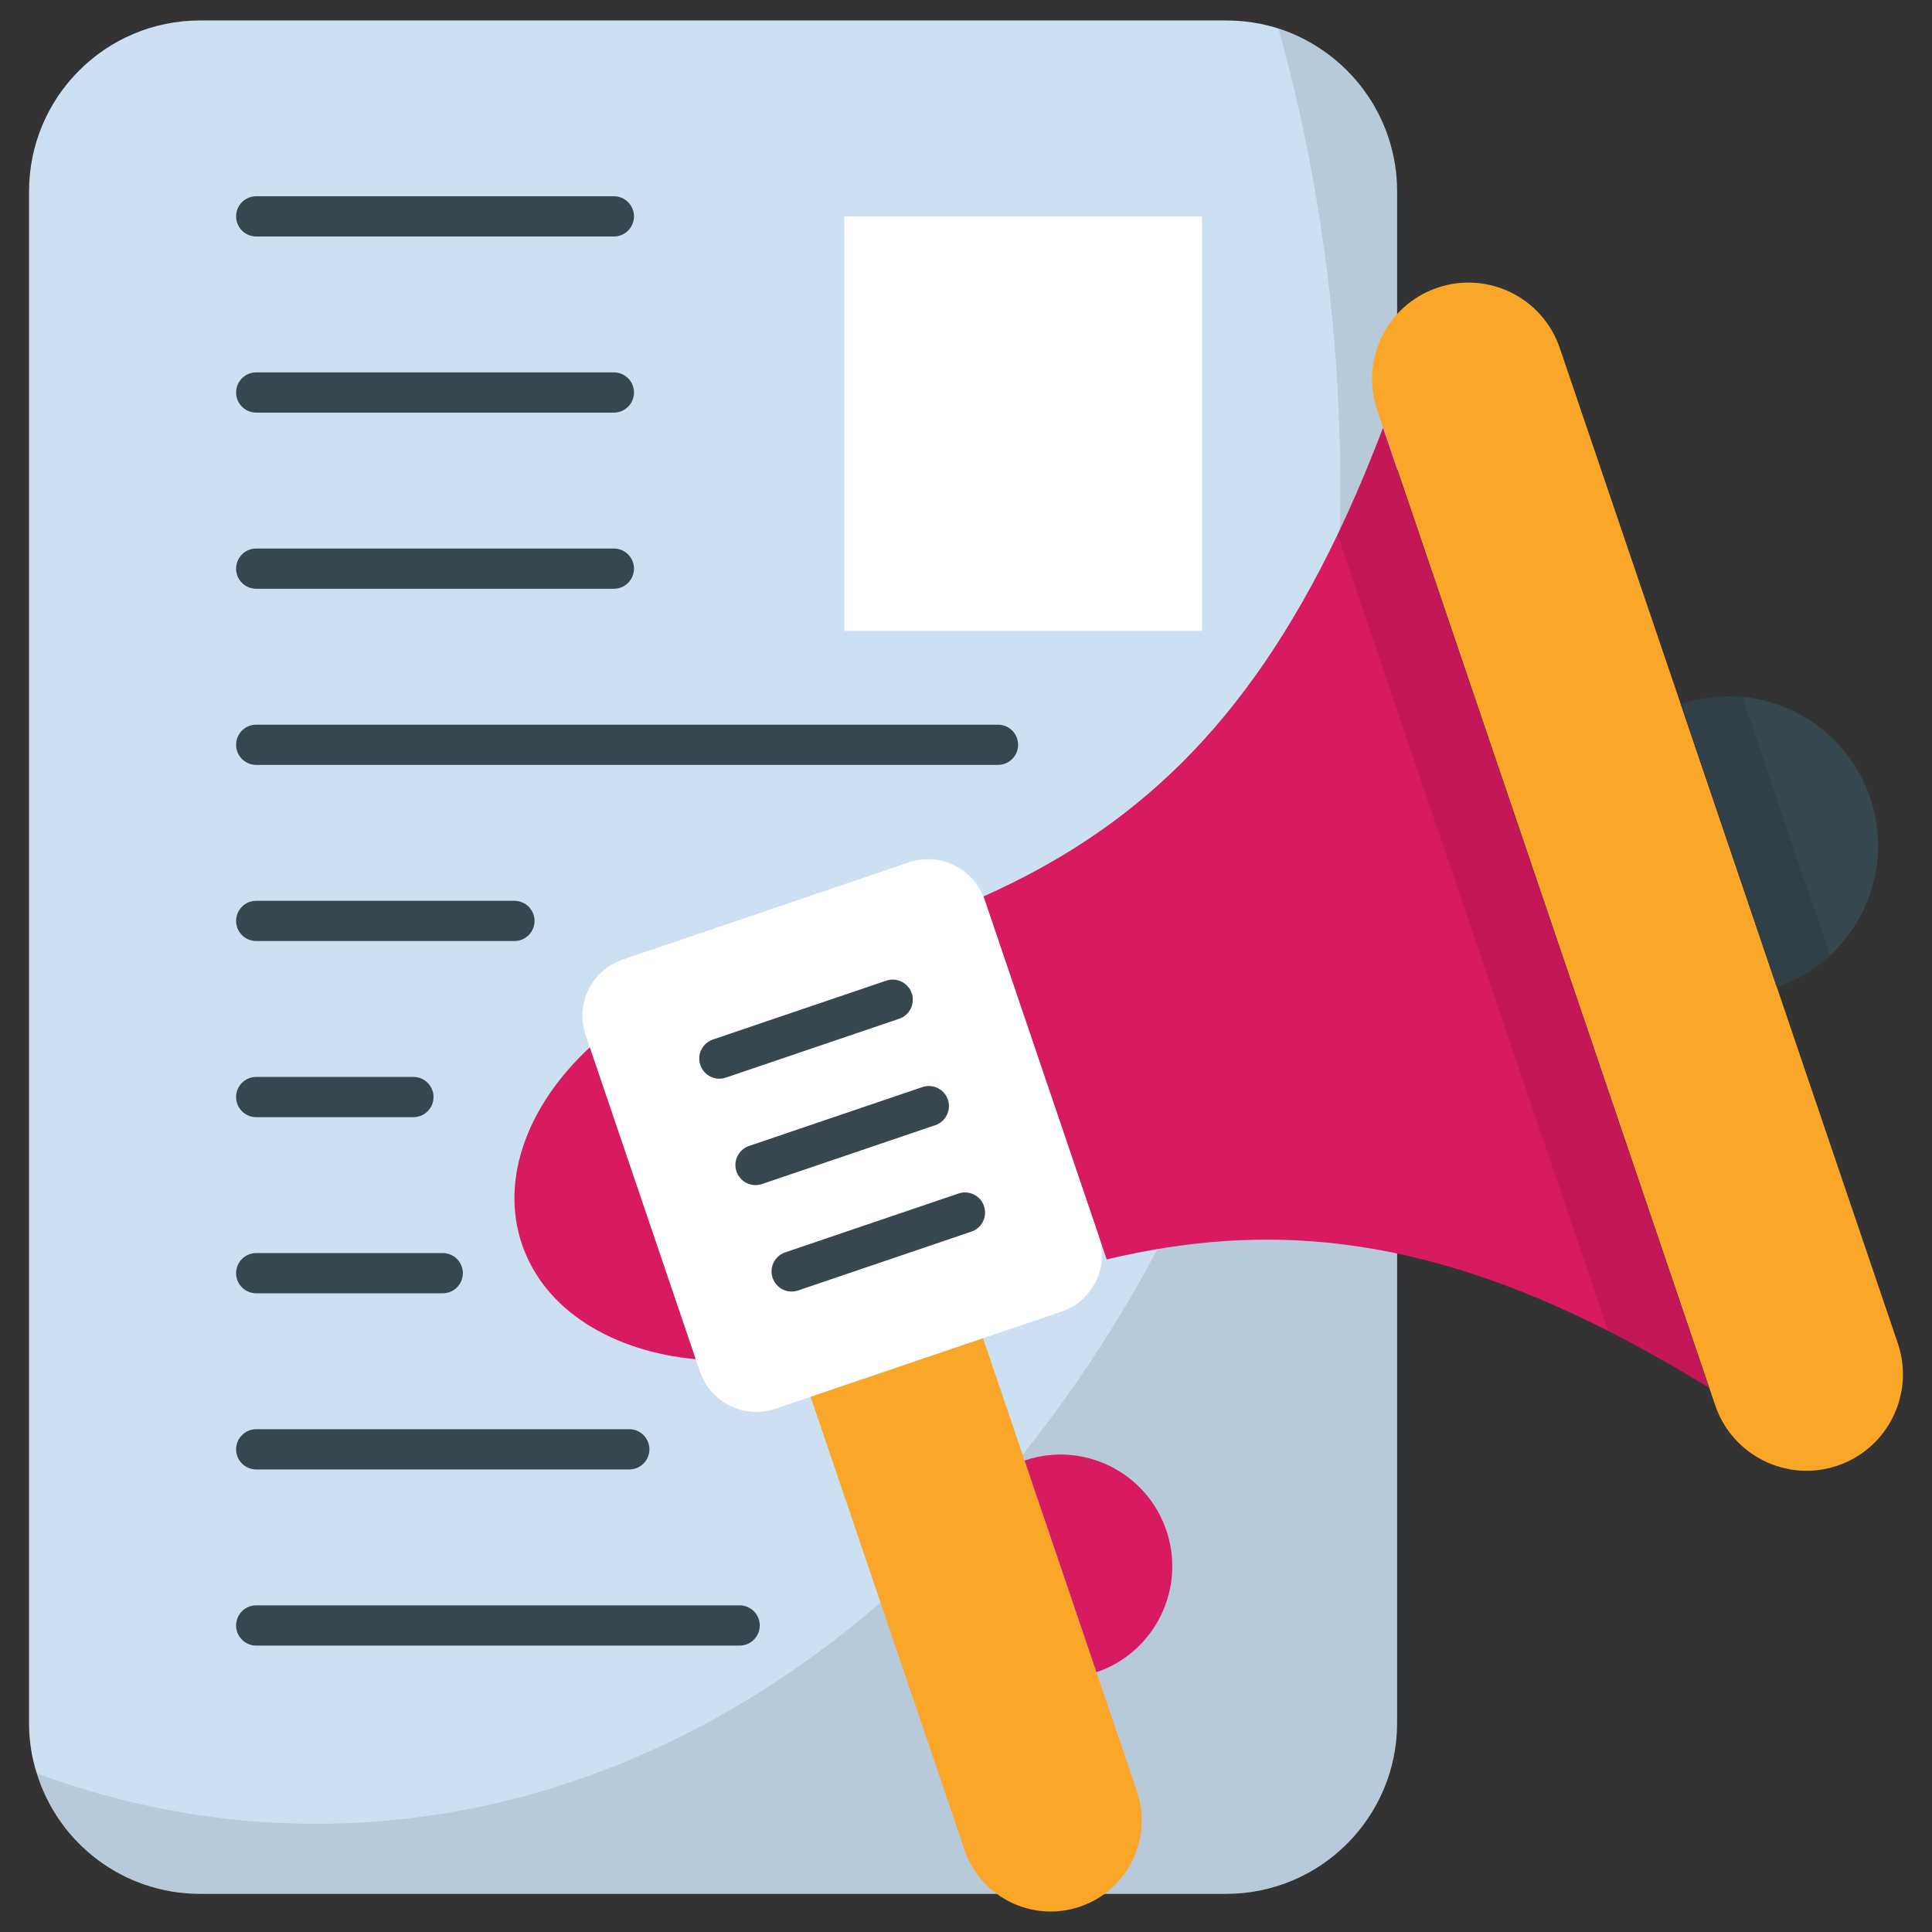
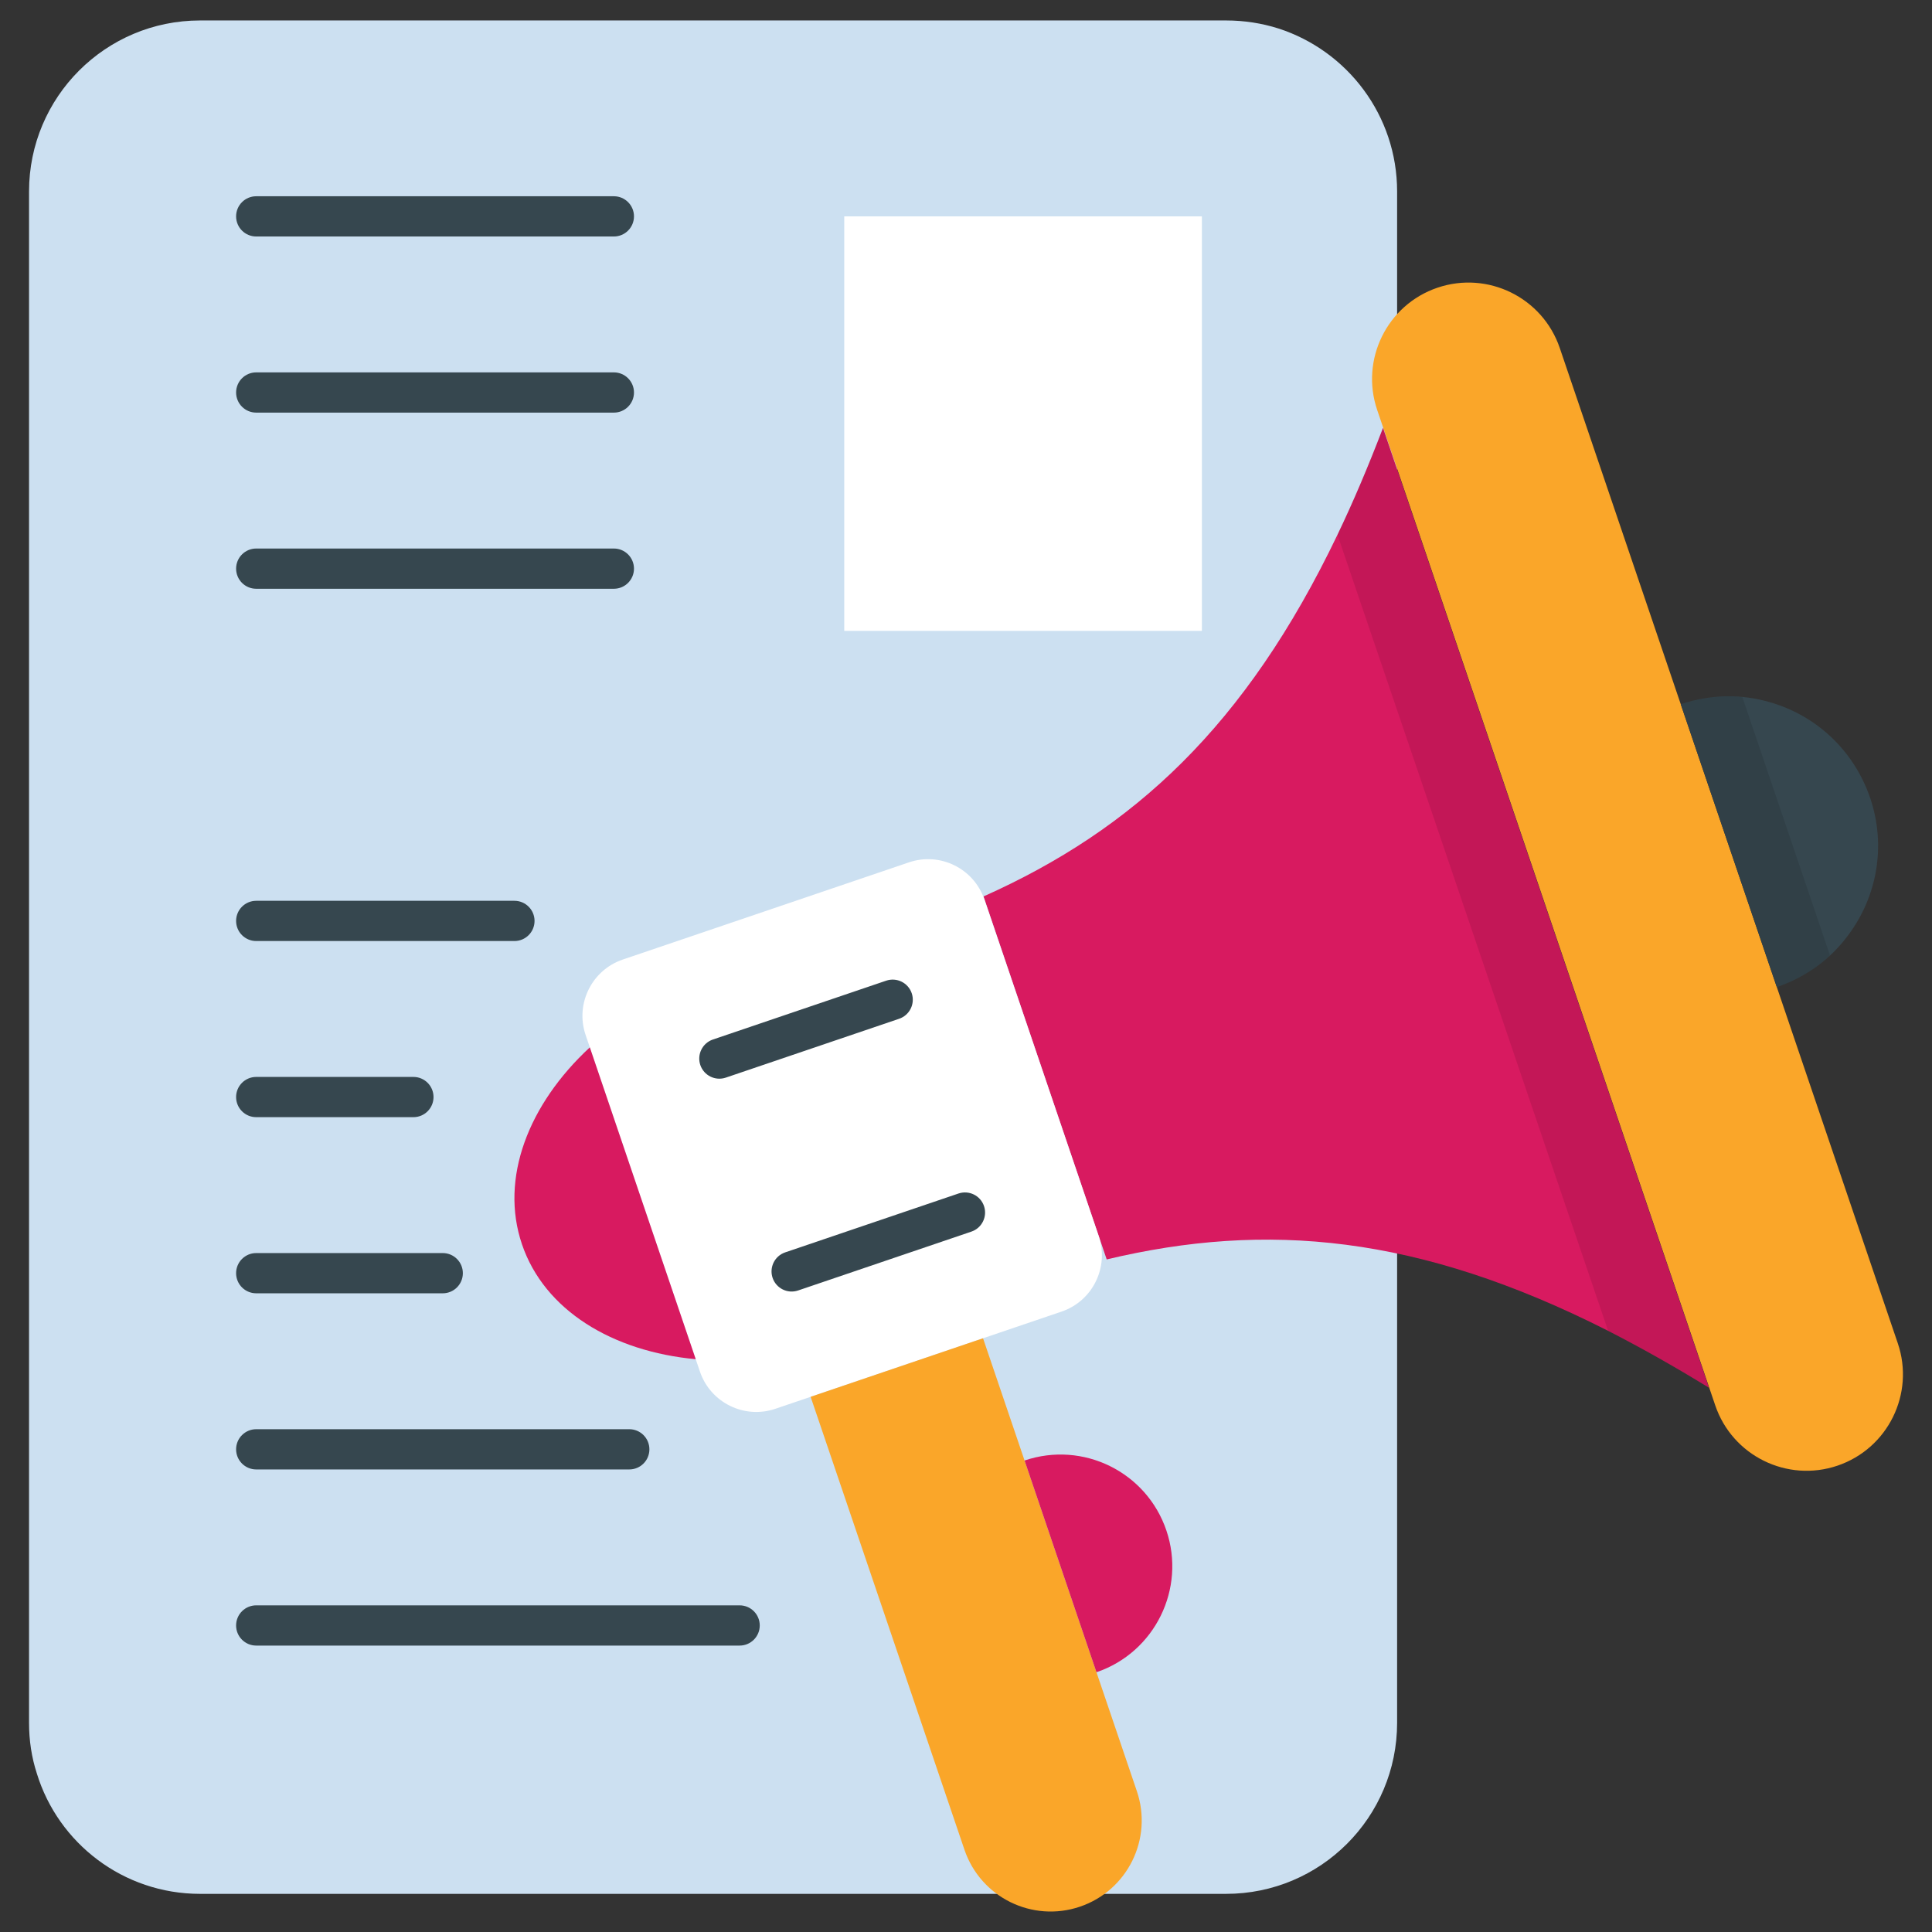
<svg xmlns="http://www.w3.org/2000/svg" enable-background="new 0 0 512 512" height="512" viewBox="0 0 512 512" width="512">
  <rect x="0" y="0" width="512" height="512" fill="#333333" stroke="none" />
  <g id="_x31_3_Publications">
    <g>
      <path d="m370.249 50.75v405.815c0 25.042-20.285 45.327-45.326 45.327h-271.9c-20.343 0-37.591-13.409-43.264-31.918-1.375-4.24-2.063-8.71-2.063-13.409v-405.815c0-25.042 20.285-45.327 45.326-45.327h271.9c4.871 0 9.512.746 13.867 2.121 18.281 5.902 31.46 23.036 31.46 43.206z" fill="#cce0f1" />
-       <path d="m370.249 50.75v405.815c0 25.042-20.285 45.327-45.326 45.327h-271.9c-20.343 0-37.591-13.409-43.264-31.918 23.551 8.71 48.363 13.352 73.977 13.352 149.962 0 271.443-158.671 271.443-354.474 0-42.633-5.788-83.489-16.389-121.309 18.28 5.903 31.459 23.037 31.459 43.207z" opacity=".1" />
      <path d="m223.736 57.339h94.778v109.848h-94.778z" fill="#fff" />
      <g>
        <path d="m162.678 62.672h-94.778c-2.947 0-5.331-2.387-5.331-5.331s2.385-5.331 5.331-5.331h94.779c2.947 0 5.331 2.387 5.331 5.331s-2.385 5.331-5.332 5.331z" fill="#36474f" />
      </g>
      <g>
        <path d="m162.678 109.348h-94.778c-2.947 0-5.331-2.387-5.331-5.331s2.385-5.331 5.331-5.331h94.779c2.947 0 5.331 2.387 5.331 5.331s-2.385 5.331-5.332 5.331z" fill="#36474f" />
      </g>
      <g>
        <path d="m162.678 156.027h-94.778c-2.947 0-5.331-2.387-5.331-5.331s2.385-5.331 5.331-5.331h94.779c2.947 0 5.331 2.387 5.331 5.331s-2.385 5.331-5.332 5.331z" fill="#36474f" />
      </g>
      <g>
-         <path d="m264.475 202.705h-196.575c-2.947 0-5.331-2.387-5.331-5.331s2.385-5.331 5.331-5.331h196.575c2.947 0 5.331 2.387 5.331 5.331.001 2.944-2.384 5.331-5.331 5.331z" fill="#36474f" />
-       </g>
+         </g>
      <g>
        <path d="m136.328 249.384h-68.428c-2.947 0-5.331-2.387-5.331-5.331s2.385-5.331 5.331-5.331h68.429c2.947 0 5.331 2.387 5.331 5.331s-2.385 5.331-5.332 5.331z" fill="#36474f" />
      </g>
      <g>
        <path d="m109.557 296.06h-41.657c-2.947 0-5.331-2.387-5.331-5.331s2.385-5.331 5.331-5.331h41.657c2.947 0 5.331 2.387 5.331 5.331s-2.384 5.331-5.331 5.331z" fill="#36474f" />
      </g>
      <g>
        <path d="m117.33 342.738h-49.43c-2.947 0-5.331-2.387-5.331-5.331s2.385-5.331 5.331-5.331h49.43c2.947 0 5.331 2.387 5.331 5.331s-2.384 5.331-5.331 5.331z" fill="#36474f" />
      </g>
      <g>
        <path d="m166.765 389.417h-98.865c-2.947 0-5.331-2.387-5.331-5.331s2.385-5.331 5.331-5.331h98.866c2.947 0 5.331 2.387 5.331 5.331s-2.385 5.331-5.332 5.331z" fill="#36474f" />
      </g>
      <g>
        <path d="m196.01 436.096h-128.11c-2.947 0-5.331-2.387-5.331-5.331s2.385-5.331 5.331-5.331h128.11c2.947 0 5.331 2.387 5.331 5.331.001 2.943-2.384 5.331-5.331 5.331z" fill="#36474f" />
      </g>
      <path d="m413.354 92.219 89.587 263.783c4.535 13.354-2.621 27.873-15.976 32.409s-27.873-2.622-32.409-15.976l-89.587-263.783c-4.536-13.355 2.621-27.874 15.976-32.409 13.347-4.534 27.873 2.62 32.409 15.976z" fill="#faa629" />
      <path d="m489.92 247.658c-4.594 6.307-11.107 11.244-19.061 13.919l-25.437-74.942c7.953-2.674 16.113-2.743 23.586-.548 12.068 3.428 22.215 12.547 26.603 25.369 4.32 12.752 1.783 26.123-5.691 36.202z" fill="#36474f" />
      <path d="m452.906 367.768c-9.257-5.691-18.17-10.697-26.74-15.085-50.327-25.506-90.574-29.003-132.879-18.923l-32.637-96.197c39.699-17.759 69.456-45.048 93.797-95.854 4.183-8.708 8.159-18.102 12.067-28.318z" fill="#d81a60" />
      <path d="m366.514 113.392 86.392 254.376c-9.257-5.691-18.17-10.697-26.74-15.085l-71.719-210.973c4.183-8.707 8.159-18.102 12.067-28.318z" opacity=".1" />
      <path d="m445.423 186.657 25.442 74.894c5.443-1.776 10.2-4.641 14.096-8.366l-23.207-68.419c-5.33-.574-10.888.057-16.331 1.891z" opacity=".1" />
      <path d="m260.876 238.382 30.3 89.215c2.796 8.234-1.619 17.192-9.853 19.989l-75.842 25.758c-8.235 2.797-17.192-1.619-19.989-9.853l-30.3-89.215c-2.796-8.234 1.619-17.191 9.854-19.988l75.842-25.758c8.234-2.798 17.191 1.618 19.988 9.852z" fill="#fff" />
      <path d="m156.308 277.563c-16.277 15.079-23.915 34.714-17.979 52.191 5.936 17.478 23.952 28.4 46.045 30.447z" fill="#d81a60" />
      <path d="m260.515 354.652 40.766 120.034c4.285 12.617-2.469 26.318-15.086 30.603-12.617 4.285-26.318-2.469-30.603-15.086l-40.766-120.034z" fill="#faa629" />
      <path d="m309.099 405.578c5.237 15.421-3.023 32.315-18.525 37.58l-19.055-56.106c15.502-5.265 32.314 3.023 37.58 18.526z" fill="#d81a60" />
      <g>
        <path d="m185.592 282.247c-.942-2.788.547-5.818 3.337-6.763l45.926-15.596c2.796-.942 5.816.549 6.763 3.332.942 2.788-.547 5.818-3.337 6.763l-45.926 15.596c-2.815.956-5.822-.568-6.763-3.332z" fill="#36474f" />
      </g>
      <g>
-         <path d="m195.172 310.45c-.942-2.788.547-5.816 3.337-6.763l45.926-15.599c2.806-.942 5.821.549 6.763 3.332.942 2.788-.547 5.816-3.337 6.763l-45.926 15.599c-2.815.956-5.822-.568-6.763-3.332z" fill="#36474f" />
-       </g>
+         </g>
      <g>
        <path d="m204.747 338.654c-.942-2.788.547-5.816 3.337-6.763l45.926-15.599c2.806-.942 5.821.549 6.763 3.332.942 2.788-.547 5.816-3.337 6.763l-45.926 15.599c-2.815.956-5.823-.568-6.763-3.332z" fill="#36474f" />
      </g>
    </g>
  </g>
</svg>